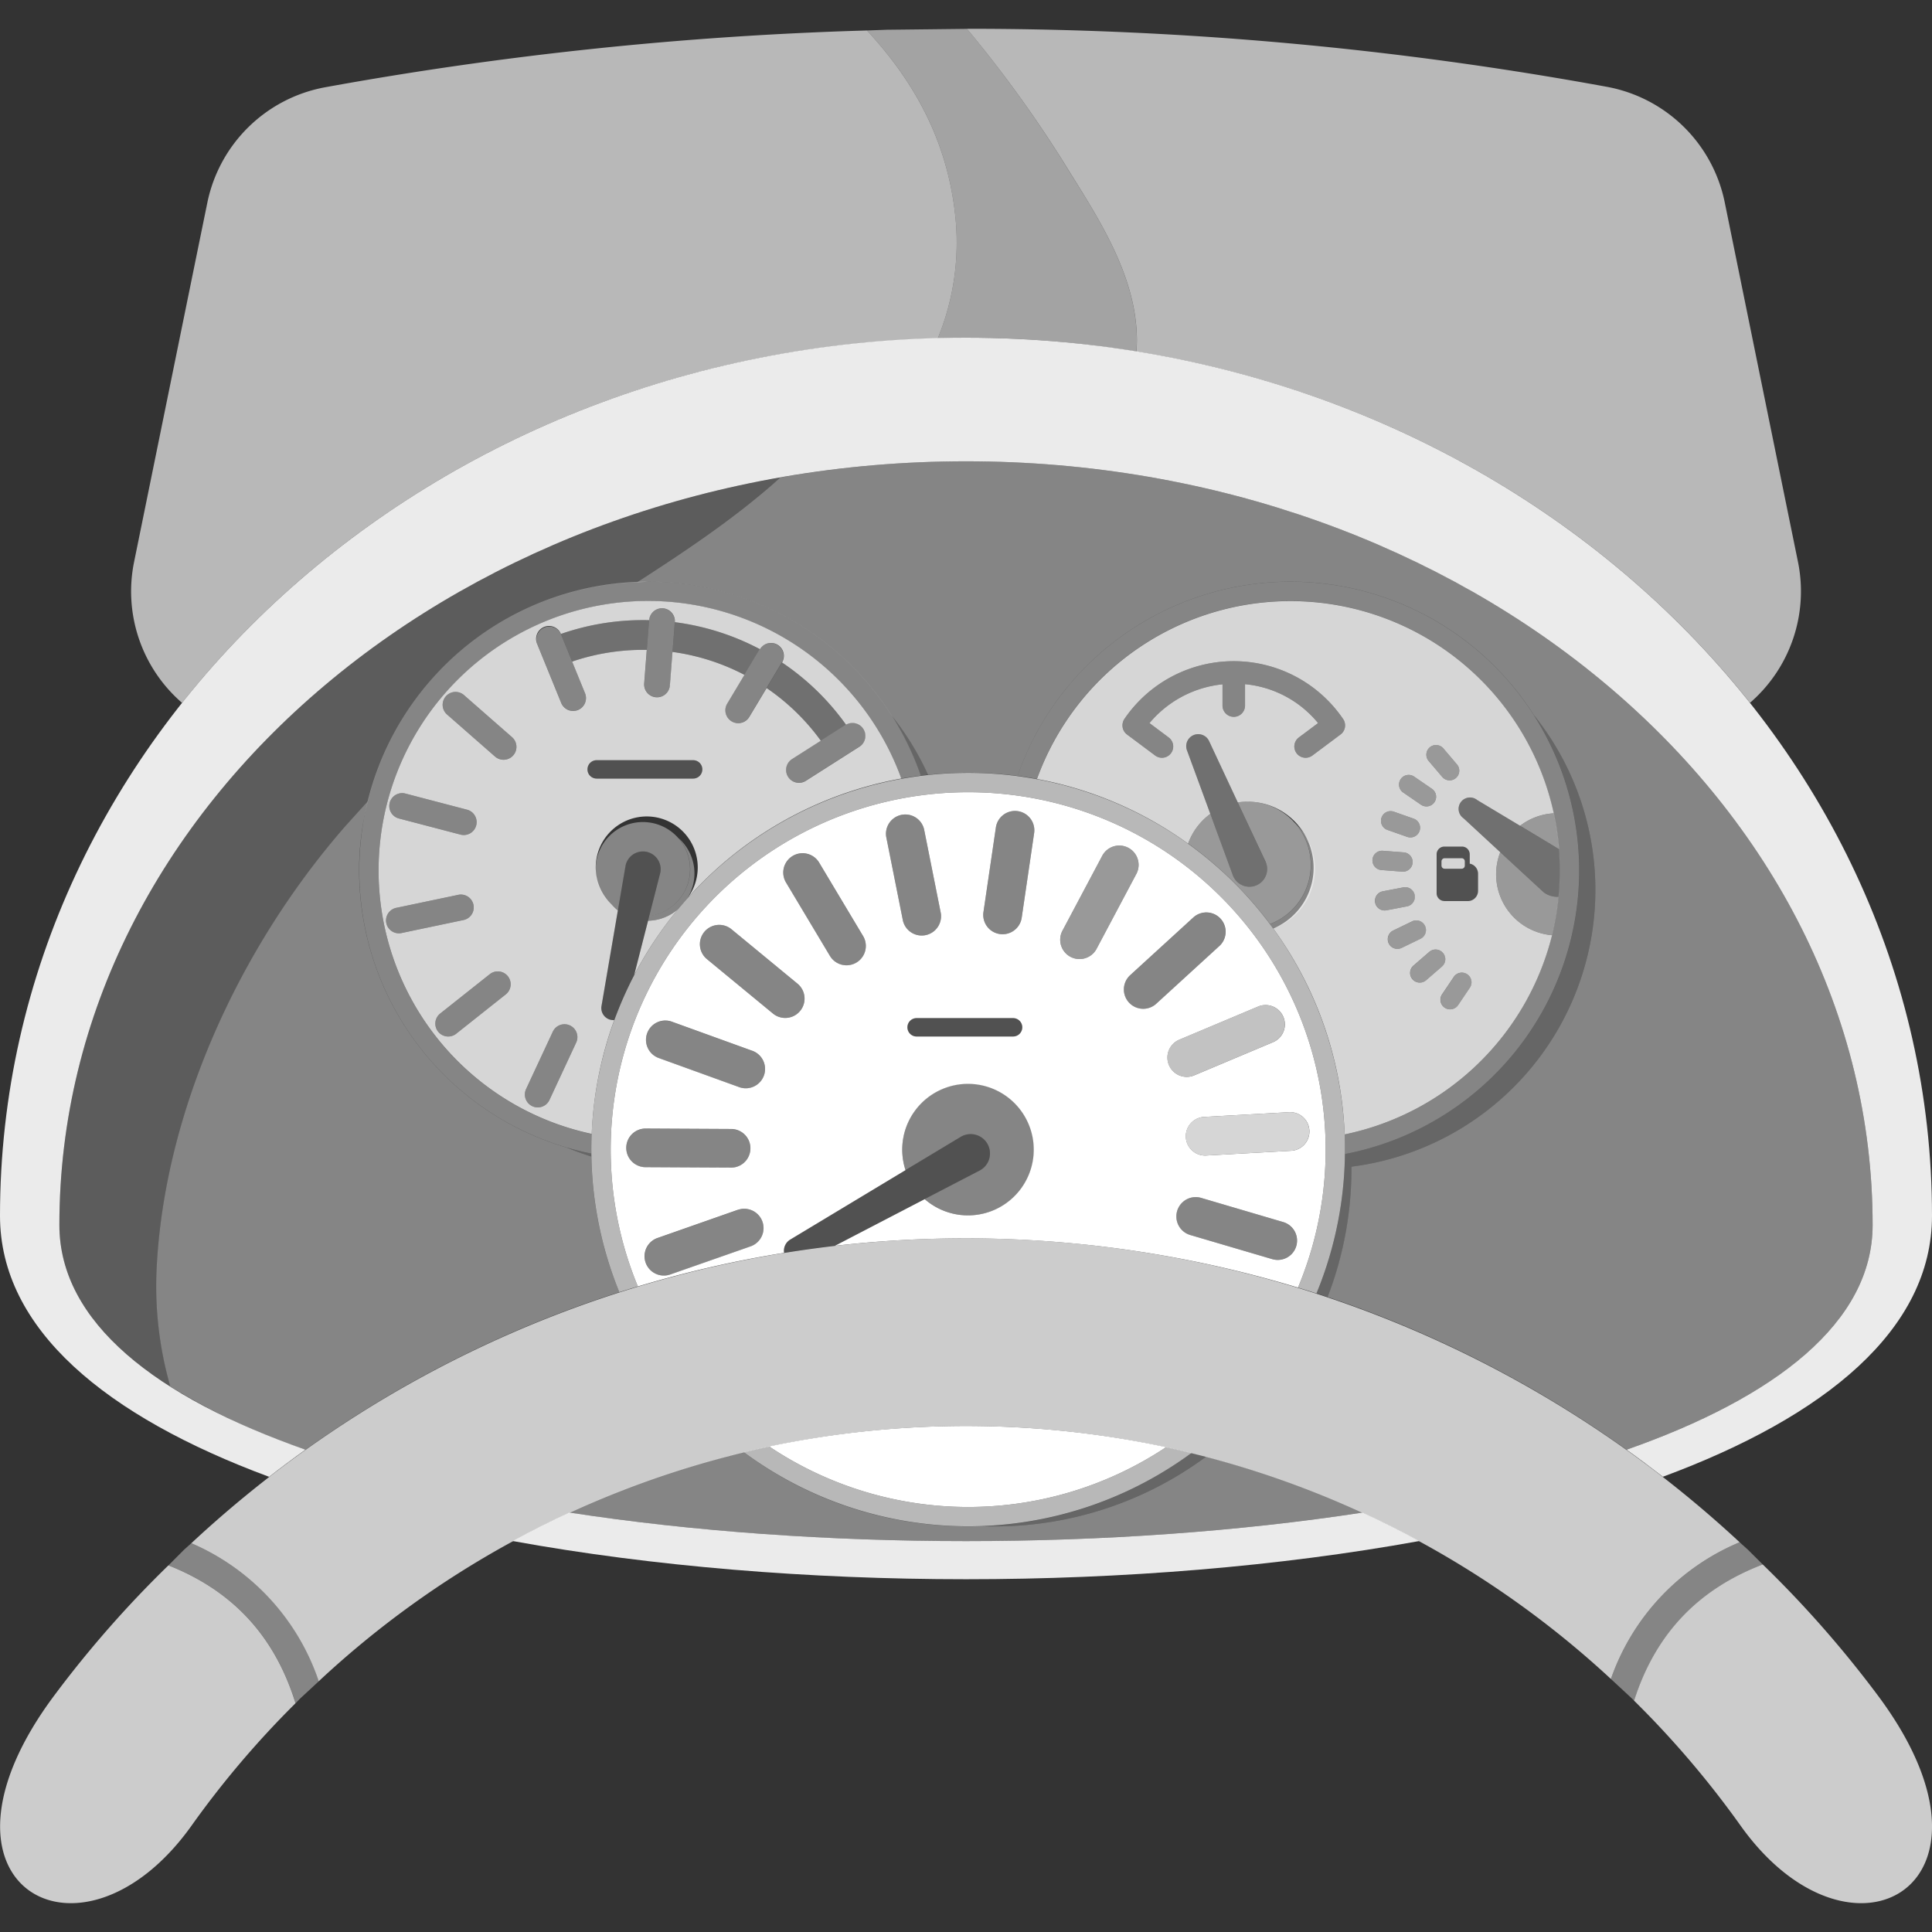
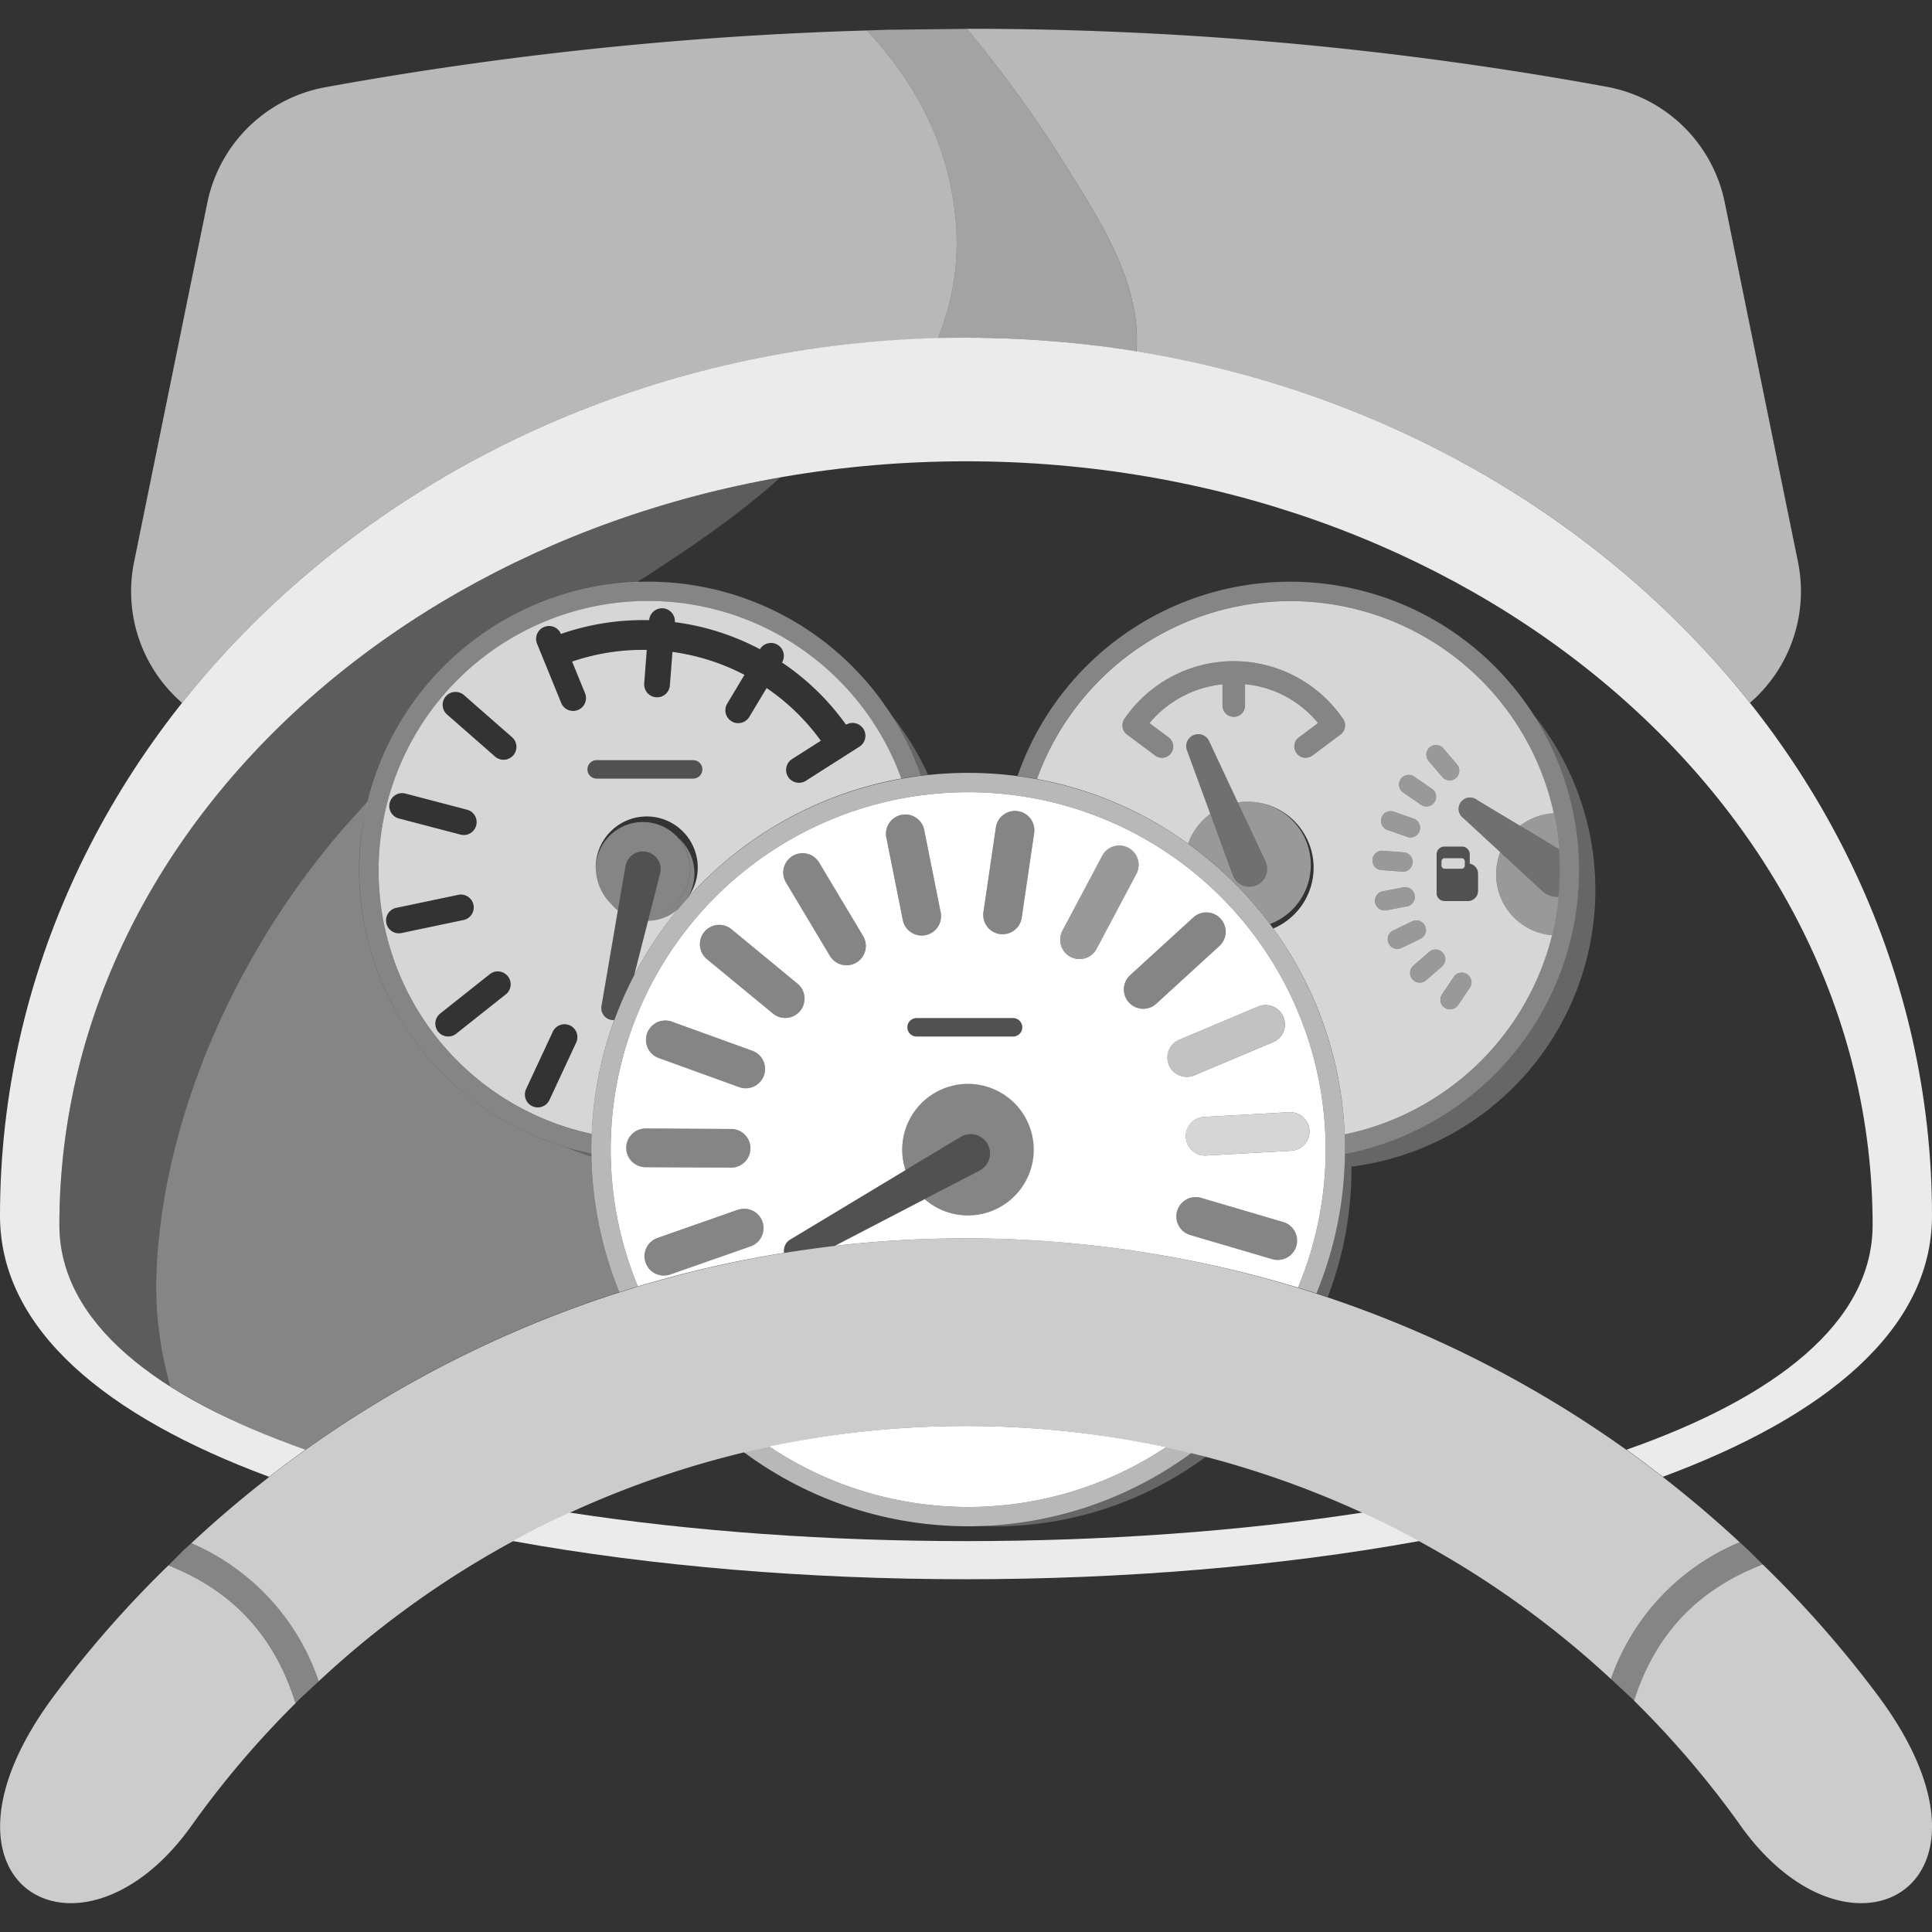
<svg xmlns="http://www.w3.org/2000/svg" viewBox="0 0 300 300">
  <rect x="0" y="0" width="300" height="300" fill="#333333" stroke="none" />
  <g fill="#fff" fill-rule="evenodd">
    <path d="m 134.62 4.73 c 7.29 7.85 12.72 17.34 13.8 29.68 a 39.07 39.07 0 0 1 -2.81 18.15 c -48.29 1.2 -90.89 23.25 -117.34 56.58 a 22.89 22.89 0 0 1 -7.45 -21.88 c 3.68 -18.06 8.35 -40.99 11.37 -55.76 a 22.89 22.89 0 0 1 18.3 -17.95 561.13 561.13 0 0 1 84.13 -8.82 z m 15.54 -.26 a 549.5 549.5 0 0 1 99.41 9.02 22.9 22.9 0 0 1 18.25 17.95 c 3.01 14.78 7.68 37.74 11.37 55.81 a 22.9 22.9 0 0 1 -7.45 21.88 c -22.34 -28.13 -56.19 -48.24 -95.27 -54.54 .76 -10.34 -5.34 -19.81 -10.34 -27.83 a 189.59 189.59 0 0 0 -15.98 -22.28 z" opacity=".65" />
    <path d="m 150.15 4.48 a 189.59 189.59 0 0 1 15.97 22.28 c 5 8.01 11.1 17.48 10.34 27.83 a 162.44 162.44 0 0 0 -26.46 -2.15 l -4.39 .12 a 39.07 39.07 0 0 0 2.81 -18.15 c -1.08 -12.34 -6.5 -21.83 -13.8 -29.68 l 3.11 -.11 z" opacity=".55" />
    <path d="m 140.61 181.69 a 10.24 10.24 0 1 1 2.98 4.5 l 8.49 -4.41 a 3 3 0 1 0 -2.93 -5.23 z" opacity=".4" />
    <path d="m 221.84 118.16 l 2.11 2.48 a 1.5 1.5 0 0 0 2.29 -1.94 l -2.11 -2.48 a 1.5 1.5 0 0 0 -2.29 1.94 z m -3.91 4.93 l 2.68 1.84 a 1.5 1.5 0 1 0 1.7 -2.47 l -2.68 -1.84 a 1.5 1.5 0 1 0 -1.7 2.47 z m -2.49 5.78 l 3.07 1.08 a 1.5 1.5 0 0 0 1 -2.83 l -3.07 -1.08 a 1.5 1.5 0 1 0 -1 2.83 z m -.9 6.23 l 3.24 .25 a 1.5 1.5 0 0 0 .23 -2.99 l -3.24 -.25 a 1.5 1.5 0 1 0 -.23 2.99 z m .76 6.25 l 3.19 -.61 a 1.5 1.5 0 0 0 -.56 -2.95 l -3.19 .61 a 1.5 1.5 0 0 0 .56 2.95 z m 2.36 5.84 l 2.93 -1.42 a 1.5 1.5 0 1 0 -1.31 -2.7 l -2.93 1.42 a 1.5 1.5 0 0 0 1.31 2.7 z m 3.8 5.02 l 2.46 -2.13 a 1.5 1.5 0 1 0 -1.97 -2.27 l -2.46 2.13 a 1.5 1.5 0 0 0 1.97 2.27 z m 4.97 3.86 l 1.82 -2.7 a 1.5 1.5 0 1 0 -2.49 -1.68 l -1.82 2.7 a 1.5 1.5 0 0 0 2.49 1.68 z" opacity=".5" />
    <path d="m 109.06 119.47 a 1.43 1.43 0 0 0 -1.43 -1.43 h -14.98 a 1.43 1.43 0 0 0 -1.43 1.43 1.43 1.43 0 0 0 1.43 1.43 h 14.98 a 1.43 1.43 0 0 0 1.43 -1.43 z" opacity=".15" />
    <path d="m 227.46 133.77 a .5 .5 0 0 0 -.5 -.5 h -2.63 a .5 .5 0 0 0 -.5 .5 v .64 a .49 .49 0 0 0 .5 .5 h 2.63 a .49 .49 0 0 0 .5 -.5 z m -3.18 6.16 h 3.65 a 1.59 1.59 0 0 0 1.59 -1.59 v -2.66 a 1.59 1.59 0 0 0 -1.29 -1.56 v -1.45 a 1.2 1.2 0 0 0 -1.2 -1.2 h -2.74 a 1.2 1.2 0 0 0 -1.2 1.2 v 6.05 a 1.21 1.21 0 0 0 1.2 1.2 z" opacity=".15" />
    <path d="m 95.97 141.21 a 7.33 7.33 0 1 1 4.84 1.03 l 1.71 -6.7 a 2.75 2.75 0 0 0 -5.38 -1.15 z" opacity=".4" />
-     <path d="m 100.79 96.31 l -.75 9.8 a 2 2 0 0 0 3.99 .31 l .75 -9.8 a 2 2 0 1 0 -3.99 -.31 z m -17.39 3.65 l 3.71 9.1 a 2 2 0 1 0 3.7 -1.51 l -3.71 -9.1 a 2 2 0 0 0 -3.7 1.51 z m 34.57 .86 l -5.06 8.43 a 2 2 0 0 0 3.43 2.06 l 5.06 -8.43 a 2 2 0 0 0 -3.43 -2.06 z m -48.49 10.18 l 7.39 6.48 a 2 2 0 0 0 2.64 -3.01 l -7.39 -6.47 a 2 2 0 1 0 -2.64 3 z m 61.85 1.54 l -8.29 5.28 a 2 2 0 1 0 2.15 3.37 l 8.29 -5.28 a 2 2 0 0 0 -2.15 -3.38 z m -69.36 14.56 l 9.51 2.49 a 2 2 0 1 0 1.01 -3.87 l -9.51 -2.49 a 2 2 0 1 0 -1.01 3.87 z m .48 17.76 l 9.62 -2.02 a 2 2 0 0 0 -.82 -3.91 l -9.62 2.02 a 2 2 0 1 0 .82 3.91 z m 8.37 15.67 l 7.7 -6.11 a 2 2 0 1 0 -2.49 -3.13 l -7.7 6.11 a 2 2 0 0 0 2.49 3.13 z m 14.5 10.27 l 4.15 -8.91 a 2 2 0 0 0 -3.63 -1.69 l -4.15 8.91 a 2 2 0 1 0 3.63 1.69 z" opacity=".4" />
-     <path d="m 87.1 98.44 l .01 .02 1.74 4.27 a 34.1 34.1 0 0 1 10.98 -1.82 c .2 0 .41 0 .61 .01 l .35 -4.6 v -.02 q -.48 -.01 -.97 -.01 a 38.73 38.73 0 0 0 -12.72 2.15 z m 17.68 -1.83 v .02 l -.35 4.6 a 34.1 34.1 0 0 1 11.18 3.56 l 2.37 -3.95 .01 -.02 a 38.72 38.72 0 0 0 -13.21 -4.22 z m 16.64 6.26 l -.01 .02 -2.37 3.95 a 34.09 34.09 0 0 1 8.42 8.18 l 3.88 -2.47 .03 -.02 a 38.7 38.7 0 0 0 -9.95 -9.67 z" opacity=".3" />
    <path d="m 158.01 120.48 a 44.84 44.84 0 1 1 50.83 58.72 c 0 -.23 0 -.47 0 -.7 q 0 -1.18 -.05 -2.35 a 41.84 41.84 0 1 0 -47.78 -55.19 q -1.48 -.28 -3 -.48 z" opacity=".4" />
    <path d="m 29.71 239.63 a 176.48 176.48 0 0 1 240.42 -.15 35.76 35.76 0 0 0 -19.99 21.23 147.27 147.27 0 0 0 -200.64 .35 35.8 35.8 0 0 0 -19.79 -21.43 z m 244 3.29 a 170.25 170.25 0 0 1 17.8 20.24 c 22.13 29.52 -4.02 44.47 -21.23 20.33 a 147.54 147.54 0 0 0 -16.54 -19.41 c 3.52 -11.02 10.6 -17.55 19.97 -21.15 z m -247.56 .15 c 9.3 3.68 16.3 10.29 19.74 21.41 a 146.07 146.07 0 0 0 -16.15 19.01 c -17.21 24.14 -43.36 9.19 -21.23 -20.33 a 169.91 169.91 0 0 1 17.64 -20.09 z" opacity=".75" />
    <path d="m 96.17 200.65 a 58.51 58.51 0 1 1 108.25 .19 q -1.43 -.47 -2.87 -.9 a 55.51 55.51 0 1 0 -102.5 -.18 q -1.45 .43 -2.88 .89 z m 23.26 23.95 a 55.49 55.49 0 0 0 61.65 .11 q 1.98 .43 3.94 .9 a 58.48 58.48 0 0 1 -69.52 -.12 q 1.95 -.47 3.93 -.89 z" opacity=".65" />
    <path d="m 91.83 179.13 a 44.84 44.84 0 1 1 51.15 -58.69 q -1.52 .19 -3.02 .46 a 41.84 41.84 0 1 0 -48.08 55.18 q -.05 1.2 -.05 2.42 -.01 .32 0 .63 z" opacity=".4" />
    <path d="m 95.37 158.41 a 1.84 1.84 0 0 1 -.53 -.04 1.86 1.86 0 0 1 -1.44 -2.21 l 3.73 -21.77 a 2.75 2.75 0 0 1 5.38 1.15 l -4.05 15.88 a 58.21 58.21 0 0 0 -3.09 6.99 z" opacity=".15" />
    <path d="m 95.94 141.38 a 7.42 7.42 0 0 1 -.95 -.91 7.34 7.34 0 0 0 .98 .73 z m 4.87 .85 a 7.33 7.33 0 0 0 4.53 -12.11 7.33 7.33 0 0 1 1.39 9.38 q -.75 .84 -1.47 1.71 a 7.3 7.3 0 0 1 -4.63 1.76 z" opacity=".4" />
    <path d="m 271.43 240.65 l -1.3 -1.17 a 35.76 35.76 0 0 0 -19.99 21.23 l 3.35 3.11 .26 .27 c 3.52 -11.02 10.6 -17.55 19.97 -21.16 z m -241.72 -1.02 l -1.13 1.01 -2.42 2.43 c 9.3 3.68 16.3 10.29 19.74 21.41 l .64 -.67 2.98 -2.76 a 35.8 35.8 0 0 0 -19.81 -21.42 z" opacity=".4" />
    <path d="m 138.4 111.03 a 43.3 43.3 0 0 1 5.71 9.28 q -.57 .06 -1.14 .13 a 44.62 44.62 0 0 0 -4.57 -9.41 z m -50.41 67.16 q 1.88 .55 3.84 .94 c 0 .15 0 .3 .01 .45 q -1.97 -.61 -3.85 -1.39 z m 116.43 22.65 a 58.23 58.23 0 0 0 4.42 -21.64 44.84 44.84 0 0 0 29.34 -68.16 43.33 43.33 0 0 1 -28.33 70.12 v .34 a 55.31 55.31 0 0 1 -3.68 19.91 l -.53 -.18 -.61 -.2 z m -19.41 24.78 q 1.13 .28 2.25 .57 a 55.25 55.25 0 0 1 -32.93 10.83 q -1.03 0 -2.04 -.04 a 58.2 58.2 0 0 0 32.72 -11.37 z" opacity=".25" />
    <path d="m 41.79 229.32 c -25.28 -9.37 -41.79 -22.89 -41.79 -40.54 0 -75.25 67.21 -136.34 150 -136.34 s 150 61.09 150 136.34 c 0 17.65 -16.51 31.17 -41.79 40.53 q -2.78 -2.16 -5.64 -4.2 c 23.15 -8.13 38.21 -19.77 38.21 -34.9 0 -65.44 -63.08 -118.58 -140.78 -118.58 s -140.78 53.14 -140.78 118.58 c 0 15.14 15.06 26.77 38.21 34.9 q -2.87 2.05 -5.64 4.21 z m 46.65 5.55 c 38.49 5.91 84.63 5.91 123.13 0 q 4.5 2.07 8.82 4.42 c -43.52 7.91 -97.27 7.91 -140.78 0 q 4.33 -2.36 8.82 -4.43 z" opacity=".9" />
-     <path d="m 115.49 225.49 a 58.23 58.23 0 0 0 34.84 11.52 q .99 0 1.97 -.03 1.01 .04 2.04 .04 a 55.25 55.25 0 0 0 32.93 -10.83 146.47 146.47 0 0 1 24.3 8.68 c -38.49 5.91 -84.63 5.91 -123.13 0 a 146.45 146.45 0 0 1 27.05 -9.38 z" opacity=".4" />
-     <path d="m 121.16 74.14 a 165.77 165.77 0 0 1 28.84 -2.51 c 77.7 0 140.78 53.13 140.78 118.58 0 15.14 -15.06 26.77 -38.21 34.9 a 176.23 176.23 0 0 0 -46.41 -23.71 55.31 55.31 0 0 0 3.69 -19.9 v -.34 a 43.33 43.33 0 0 0 28.33 -70.12 44.84 44.84 0 0 0 -80.17 9.45 59.18 59.18 0 0 0 -13.9 -.17 43.33 43.33 0 0 0 -5.71 -9.28 44.82 44.82 0 0 0 -37.79 -20.71 l -1.7 .09 c 7.44 -4.8 14.78 -9.7 21.32 -15.44 z" opacity=".4" />
    <path d="m 57.13 124.4 a 42.26 42.26 0 0 0 -1.36 10.76 44.88 44.88 0 0 0 32.22 43.03 q 1.88 .78 3.84 1.39 a 58.23 58.23 0 0 0 4.34 21.07 176.21 176.21 0 0 0 -48.74 24.47 101.74 101.74 0 0 1 -20.98 -9.82 56.51 56.51 0 0 1 -2.13 -18.2 c 1.14 -24.4 12.84 -50.01 29.38 -68.9 z" opacity=".4" />
    <path d="m 158.65 142.5 l 1.93 -13.14 a 3 3 0 1 0 -5.94 -.87 l -1.93 13.14 a 3 3 0 0 0 5.94 .87 z m -12.56 -.7 l -2.6 -13.03 a 3 3 0 0 0 -5.88 1.17 l 2.6 13.03 a 3 3 0 0 0 5.88 -1.17 z m 24.16 5.58 l 6.23 -11.73 a 3 3 0 0 0 -5.3 -2.81 l -6.23 11.73 a 3 3 0 0 0 5.3 2.81 z m -36.23 -2.03 l -6.82 -11.4 a 3 3 0 1 0 -5.15 3.08 l 6.82 11.4 a 3 3 0 0 0 5.15 -3.08 z m 45.52 10.51 l 9.8 -8.96 a 3 3 0 0 0 -4.05 -4.43 l -9.8 8.96 a 3 3 0 0 0 4.05 4.43 z m -55.7 -3.11 l -10.25 -8.45 a 3 3 0 1 0 -3.82 4.63 l 10.25 8.45 a 3 3 0 0 0 3.82 -4.63 z m 34.9 6.77 a 1.43 1.43 0 0 0 -1.43 -1.43 h -14.98 a 1.43 1.43 0 0 0 -1.43 1.43 1.43 1.43 0 0 0 1.43 1.43 h 14.98 a 1.43 1.43 0 0 0 1.43 -1.43 z m 26.7 7.46 l 12.24 -5.15 a 3 3 0 1 0 -2.33 -5.53 l -12.24 5.15 a 3 3 0 0 0 2.33 5.53 z m -68.7 -3.84 l -12.49 -4.52 a 3 3 0 0 0 -2.04 5.64 l 12.49 4.52 a 3 3 0 1 0 2.04 -5.64 z m 70.53 16.29 l 13.26 -.74 a 3 3 0 0 0 -.34 -5.99 l -13.26 .74 a 3 3 0 0 0 .34 5.99 z m -73.73 -4.12 l -13.28 -.07 a 3 3 0 1 0 -.03 6 l 13.28 .07 a 3 3 0 0 0 .03 -6 z m 71.28 16.46 l 12.74 3.75 a 3 3 0 0 0 1.69 -5.76 l -12.74 -3.75 a 3 3 0 1 0 -1.69 5.76 z m -70.22 -3.92 l -12.54 4.4 a 3 3 0 0 0 1.99 5.66 l 12.54 -4.39 a 3 3 0 0 0 -1.99 -5.66 z m 7.16 6.69 a 175.27 175.27 0 0 0 -22.71 5.22 55.51 55.51 0 1 1 102.5 .18 177.94 177.94 0 0 0 -71.91 -6.49 l 13.95 -7.25 a 10.21 10.21 0 1 0 -2.98 -4.5 l -17.85 10.75 a 2.03 2.03 0 0 0 -1.01 2.09 z m -2.33 30.06 a 148.75 148.75 0 0 1 61.65 .11 55.49 55.49 0 0 1 -61.65 -.11 z" />
    <path d="m 158.74 159.52 a 1.43 1.43 0 0 0 -1.43 -1.43 h -14.98 a 1.43 1.43 0 0 0 -1.43 1.43 1.43 1.43 0 0 0 1.43 1.43 h 14.98 a 1.43 1.43 0 0 0 1.43 -1.43 z" opacity=".15" />
    <path d="m 158.65 142.5 l 1.93 -13.14 a 3 3 0 1 0 -5.94 -.87 l -1.93 13.14 a 3 3 0 0 0 5.94 .87 z m -12.56 -.7 l -2.6 -13.03 a 3 3 0 0 0 -5.88 1.17 l 2.6 13.03 a 3 3 0 0 0 5.88 -1.17 z m -12.07 3.56 l -6.82 -11.4 a 3 3 0 1 0 -5.15 3.08 l 6.82 11.4 a 3 3 0 0 0 5.15 -3.08 z m -10.18 7.4 l -10.25 -8.46 a 3 3 0 1 0 -3.82 4.63 l 10.25 8.45 a 3 3 0 0 0 3.82 -4.63 z m -7.1 10.39 l -12.49 -4.52 a 3 3 0 0 0 -2.04 5.64 l 12.49 4.52 a 3 3 0 1 0 2.04 -5.64 z m -3.2 12.17 l -13.28 -.07 a 3 3 0 1 0 -.03 6 l 13.28 .07 a 3 3 0 0 0 .03 -6 z m 1.07 12.54 l -12.54 4.4 a 3 3 0 0 0 1.99 5.66 l 12.54 -4.39 a 3 3 0 0 0 -1.99 -5.66 z" opacity=".4" />
    <path d="m 170.25 147.38 l 6.23 -11.73 a 3 3 0 0 0 -5.3 -2.81 l -6.23 11.73 a 3 3 0 0 0 5.3 2.81 z" opacity=".5" />
    <path d="m 179.53 155.87 l 9.8 -8.96 a 3 3 0 0 0 -4.05 -4.43 l -9.8 8.96 a 3 3 0 0 0 4.05 4.43 z" opacity=".4" />
    <path d="m 185.43 166.98 l 12.24 -5.15 a 3 3 0 1 0 -2.33 -5.53 l -12.24 5.15 a 3 3 0 0 0 2.33 5.53 z" opacity=".7" />
    <path d="m 187.26 179.43 l 13.26 -.74 a 3 3 0 0 0 -.34 -5.99 l -13.26 .74 a 3 3 0 0 0 .34 5.99 z" opacity=".8" />
    <path d="m 184.81 191.77 l 12.74 3.75 a 3 3 0 0 0 1.69 -5.76 l -12.74 -3.75 a 3 3 0 1 0 -1.69 5.76 z" opacity=".4" />
    <path d="m 121.16 74.14 c -63.89 11.21 -111.94 58.95 -111.94 116.07 0 9.85 6.38 18.22 17.24 25.09 a 56.51 56.51 0 0 1 -2.13 -18.2 c 1.14 -24.4 12.84 -50.01 29.38 -68.9 l 3.43 -3.8 a 44.68 44.68 0 0 1 41.77 -33.99 c 7.44 -4.8 14.78 -9.7 21.32 -15.44 z" opacity=".2" />
    <path d="m 121.75 194.54 a 2.03 2.03 0 0 1 1.01 -2.09 l 26.39 -15.9 a 3 3 0 1 1 2.93 5.23 l -22.44 11.67 q -3.97 .45 -7.89 1.09 z" opacity=".15" />
    <path d="m 174.59 111.65 a 20.55 20.55 0 0 1 33.97 0 1.73 1.73 0 0 1 .21 .41 l .01 .04 a 1.76 1.76 0 0 1 .06 .82 v .02 a 1.76 1.76 0 0 1 -.33 .76 l -.02 .03 a 1.75 1.75 0 0 1 -.33 .32 l -4.38 3.27 a 1.75 1.75 0 0 1 -2.09 -2.81 l 2.98 -2.23 a 16.67 16.67 0 0 0 -11.34 -6.04 v 3.32 a 1.75 1.75 0 0 1 -3.5 0 v -3.3 a 17.02 17.02 0 0 0 -11.34 6.02 l 2.98 2.23 a 1.75 1.75 0 1 1 -2.09 2.81 l -4.38 -3.27 a 1.73 1.73 0 0 1 -.33 -.32 l -.02 -.03 a 1.74 1.74 0 0 1 -.33 -.76 v -.02 a 1.75 1.75 0 0 1 .06 -.82 l .01 -.04 a 1.77 1.77 0 0 1 .2 -.41 z m 47.25 6.51 l 2.11 2.48 a 1.5 1.5 0 0 0 2.29 -1.94 l -2.11 -2.48 a 1.5 1.5 0 0 0 -2.29 1.94 z m -3.91 4.93 l 2.68 1.84 a 1.5 1.5 0 1 0 1.7 -2.47 l -2.68 -1.84 a 1.5 1.5 0 1 0 -1.7 2.47 z m -2.49 5.78 l 3.07 1.08 a 1.5 1.5 0 0 0 1 -2.83 l -3.07 -1.08 a 1.5 1.5 0 1 0 -1 2.83 z m 12.02 4.89 a .5 .5 0 0 0 -.5 -.5 h -2.63 a .5 .5 0 0 0 -.5 .5 v .64 a .49 .49 0 0 0 .5 .5 h 2.63 a .49 .49 0 0 0 .5 -.5 z m -12.92 1.34 l 3.24 .25 a 1.5 1.5 0 0 0 .23 -2.99 l -3.24 -.25 a 1.5 1.5 0 1 0 -.23 2.99 z m 9.73 4.82 h 3.65 a 1.59 1.59 0 0 0 1.59 -1.59 v -2.66 a 1.59 1.59 0 0 0 -1.29 -1.56 v -1.45 a 1.2 1.2 0 0 0 -1.2 -1.2 h -2.74 a 1.2 1.2 0 0 0 -1.2 1.2 v 6.05 a 1.21 1.21 0 0 0 1.2 1.2 z m -8.98 1.43 l 3.19 -.61 a 1.5 1.5 0 0 0 -.56 -2.95 l -3.19 .61 a 1.5 1.5 0 0 0 .56 2.95 z m 2.36 5.84 l 2.93 -1.42 a 1.5 1.5 0 1 0 -1.31 -2.7 l -2.93 1.42 a 1.5 1.5 0 0 0 1.31 2.7 z m 3.8 5.02 l 2.46 -2.13 a 1.5 1.5 0 1 0 -1.97 -2.27 l -2.46 2.13 a 1.5 1.5 0 0 0 1.97 2.27 z m 4.97 3.86 l 1.82 -2.7 a 1.5 1.5 0 1 0 -2.49 -1.68 l -1.82 2.7 a 1.5 1.5 0 0 0 2.49 1.68 z m -41.95 -25.08 a 58.22 58.22 0 0 0 -23.57 -10.05 l .12 .02 a 41.85 41.85 0 0 1 80.25 5.33 9.43 9.43 0 0 0 -5.23 1.94 l -6.65 -3.99 a 1.77 1.77 0 1 0 -2.12 2.83 l 5.69 5.26 a 9.49 9.49 0 0 0 8.04 12.89 41.92 41.92 0 0 1 -32.2 30.93 v .05 a 58.19 58.19 0 0 0 -11.09 -32.02 10.25 10.25 0 0 0 -5.51 -19.58 l -4.42 -9.45 a 1.86 1.86 0 0 0 -3.44 1.43 l 3.6 9.8 a 9.84 9.84 0 0 0 -3.45 4.61 z" opacity=".8" />
    <path d="m 196.54 133.89 l -8.76 -18.74 a 1.86 1.86 0 0 0 -3.44 1.43 l 7.13 19.42 a 2.75 2.75 0 1 0 5.08 -2.12 z" opacity=".3" />
    <path d="m 174.59 111.65 a 20.55 20.55 0 0 1 33.97 0 1.73 1.73 0 0 1 .21 .41 l .01 .04 a 1.76 1.76 0 0 1 .06 .82 v .02 a 1.76 1.76 0 0 1 -.33 .76 l -.02 .03 a 1.75 1.75 0 0 1 -.33 .32 l -4.38 3.27 a 1.75 1.75 0 0 1 -2.09 -2.81 l 2.98 -2.23 a 16.67 16.67 0 0 0 -11.34 -6.04 v 3.32 a 1.75 1.75 0 0 1 -3.5 0 v -3.3 a 17.02 17.02 0 0 0 -11.34 6.02 l 2.98 2.23 a 1.75 1.75 0 1 1 -2.09 2.81 l -4.38 -3.27 a 1.73 1.73 0 0 1 -.33 -.32 l -.02 -.03 a 1.74 1.74 0 0 1 -.33 -.76 v -.02 a 1.75 1.75 0 0 1 .06 -.82 l .01 -.03 a 1.77 1.77 0 0 1 .2 -.42 z" opacity=".4" />
    <path d="m 184.49 130.99 a 9.85 9.85 0 0 1 3.45 -4.61 l 3.53 9.62 a 2.75 2.75 0 1 0 5.08 -2.12 l -4.35 -9.28 a 9.82 9.82 0 0 1 5.01 18.88 58.93 58.93 0 0 0 -12.72 -12.49 z" opacity=".5" />
-     <path d="m 197.21 143.49 a 9.82 9.82 0 0 0 3.78 -15.8 9.82 9.82 0 0 1 -3.27 16.49 q -.26 -.35 -.51 -.69 z" opacity=".4" />
    <path d="m 241.28 126.29 a 41.77 41.77 0 0 1 .82 5.58 l -6.05 -3.64 a 9.43 9.43 0 0 1 5.23 -1.94 z m -.28 18.93 a 9.49 9.49 0 0 1 -8.04 -12.89 l 6.75 6.23 a 3.48 3.48 0 0 0 2.31 .69 41.8 41.8 0 0 1 -1.02 5.97 z" opacity=".5" />
    <path d="m 242.02 139.25 a 3.48 3.48 0 0 1 -2.31 -.69 l -12.44 -11.49 a 1.77 1.77 0 1 1 2.12 -2.83 l 12.7 7.63 q .13 1.63 .13 3.29 0 2.07 -.2 4.09 z" opacity=".3" />
    <path d="m 69.48 111 l 7.39 6.48 a 2 2 0 0 0 2.64 -3.01 l -7.39 -6.47 a 2 2 0 1 0 -2.64 3 z m 39.58 8.47 a 1.43 1.43 0 0 0 -1.43 -1.43 h -14.98 a 1.43 1.43 0 0 0 -1.43 1.43 1.43 1.43 0 0 0 1.43 1.43 h 14.98 a 1.43 1.43 0 0 0 1.43 -1.43 z m -8.27 -23.17 q -.48 -.01 -.97 -.01 a 38.73 38.73 0 0 0 -12.72 2.15 2 2 0 0 0 -3.7 1.53 l 3.71 9.1 a 2 2 0 1 0 3.7 -1.51 l -1.97 -4.83 a 34.1 34.1 0 0 1 10.98 -1.82 c .2 0 .41 0 .61 .01 l -.4 5.2 a 2 2 0 0 0 3.99 .31 l .4 -5.2 a 34.1 34.1 0 0 1 11.18 3.56 l -2.68 4.47 a 2 2 0 0 0 3.43 2.06 l 2.69 -4.48 a 34.09 34.09 0 0 1 8.42 8.18 l -4.41 2.81 a 2 2 0 1 0 2.15 3.37 l 8.29 -5.28 a 2 2 0 0 0 -2.12 -3.39 38.7 38.7 0 0 0 -9.94 -9.66 2 2 0 0 0 -3.43 -2.06 38.72 38.72 0 0 0 -13.21 -4.2 2 2 0 0 0 -3.99 -.31 z m -38.82 30.8 l 9.51 2.49 a 2 2 0 1 0 1.01 -3.87 l -9.51 -2.49 a 2 2 0 1 0 -1.01 3.87 z m .48 17.76 l 9.62 -2.02 a 2 2 0 0 0 -.82 -3.91 l -9.62 2.02 a 2 2 0 1 0 .82 3.91 z m 42.81 -3.65 a 58.63 58.63 0 0 0 -6.79 10.21 l 2.16 -8.45 a 7.3 7.3 0 0 0 4.62 -1.76 z m -34.44 19.32 l 7.7 -6.11 a 2 2 0 1 0 -2.49 -3.13 l -7.7 6.11 a 2 2 0 0 0 2.49 3.13 z m 14.5 10.27 l 4.15 -8.91 a 2 2 0 0 0 -3.63 -1.69 l -4.15 8.91 a 2 2 0 1 0 3.63 1.69 z m 10.06 -12.4 a 58.24 58.24 0 0 0 -3.5 17.67 41.84 41.84 0 1 1 48.08 -55.18 58.45 58.45 0 0 0 -33.23 18.6 7.92 7.92 0 1 0 -11.74 .97 7.42 7.42 0 0 0 .95 .91 l -2.53 14.78 a 1.87 1.87 0 0 0 1.96 2.25 z" opacity=".8" />
  </g>
</svg>